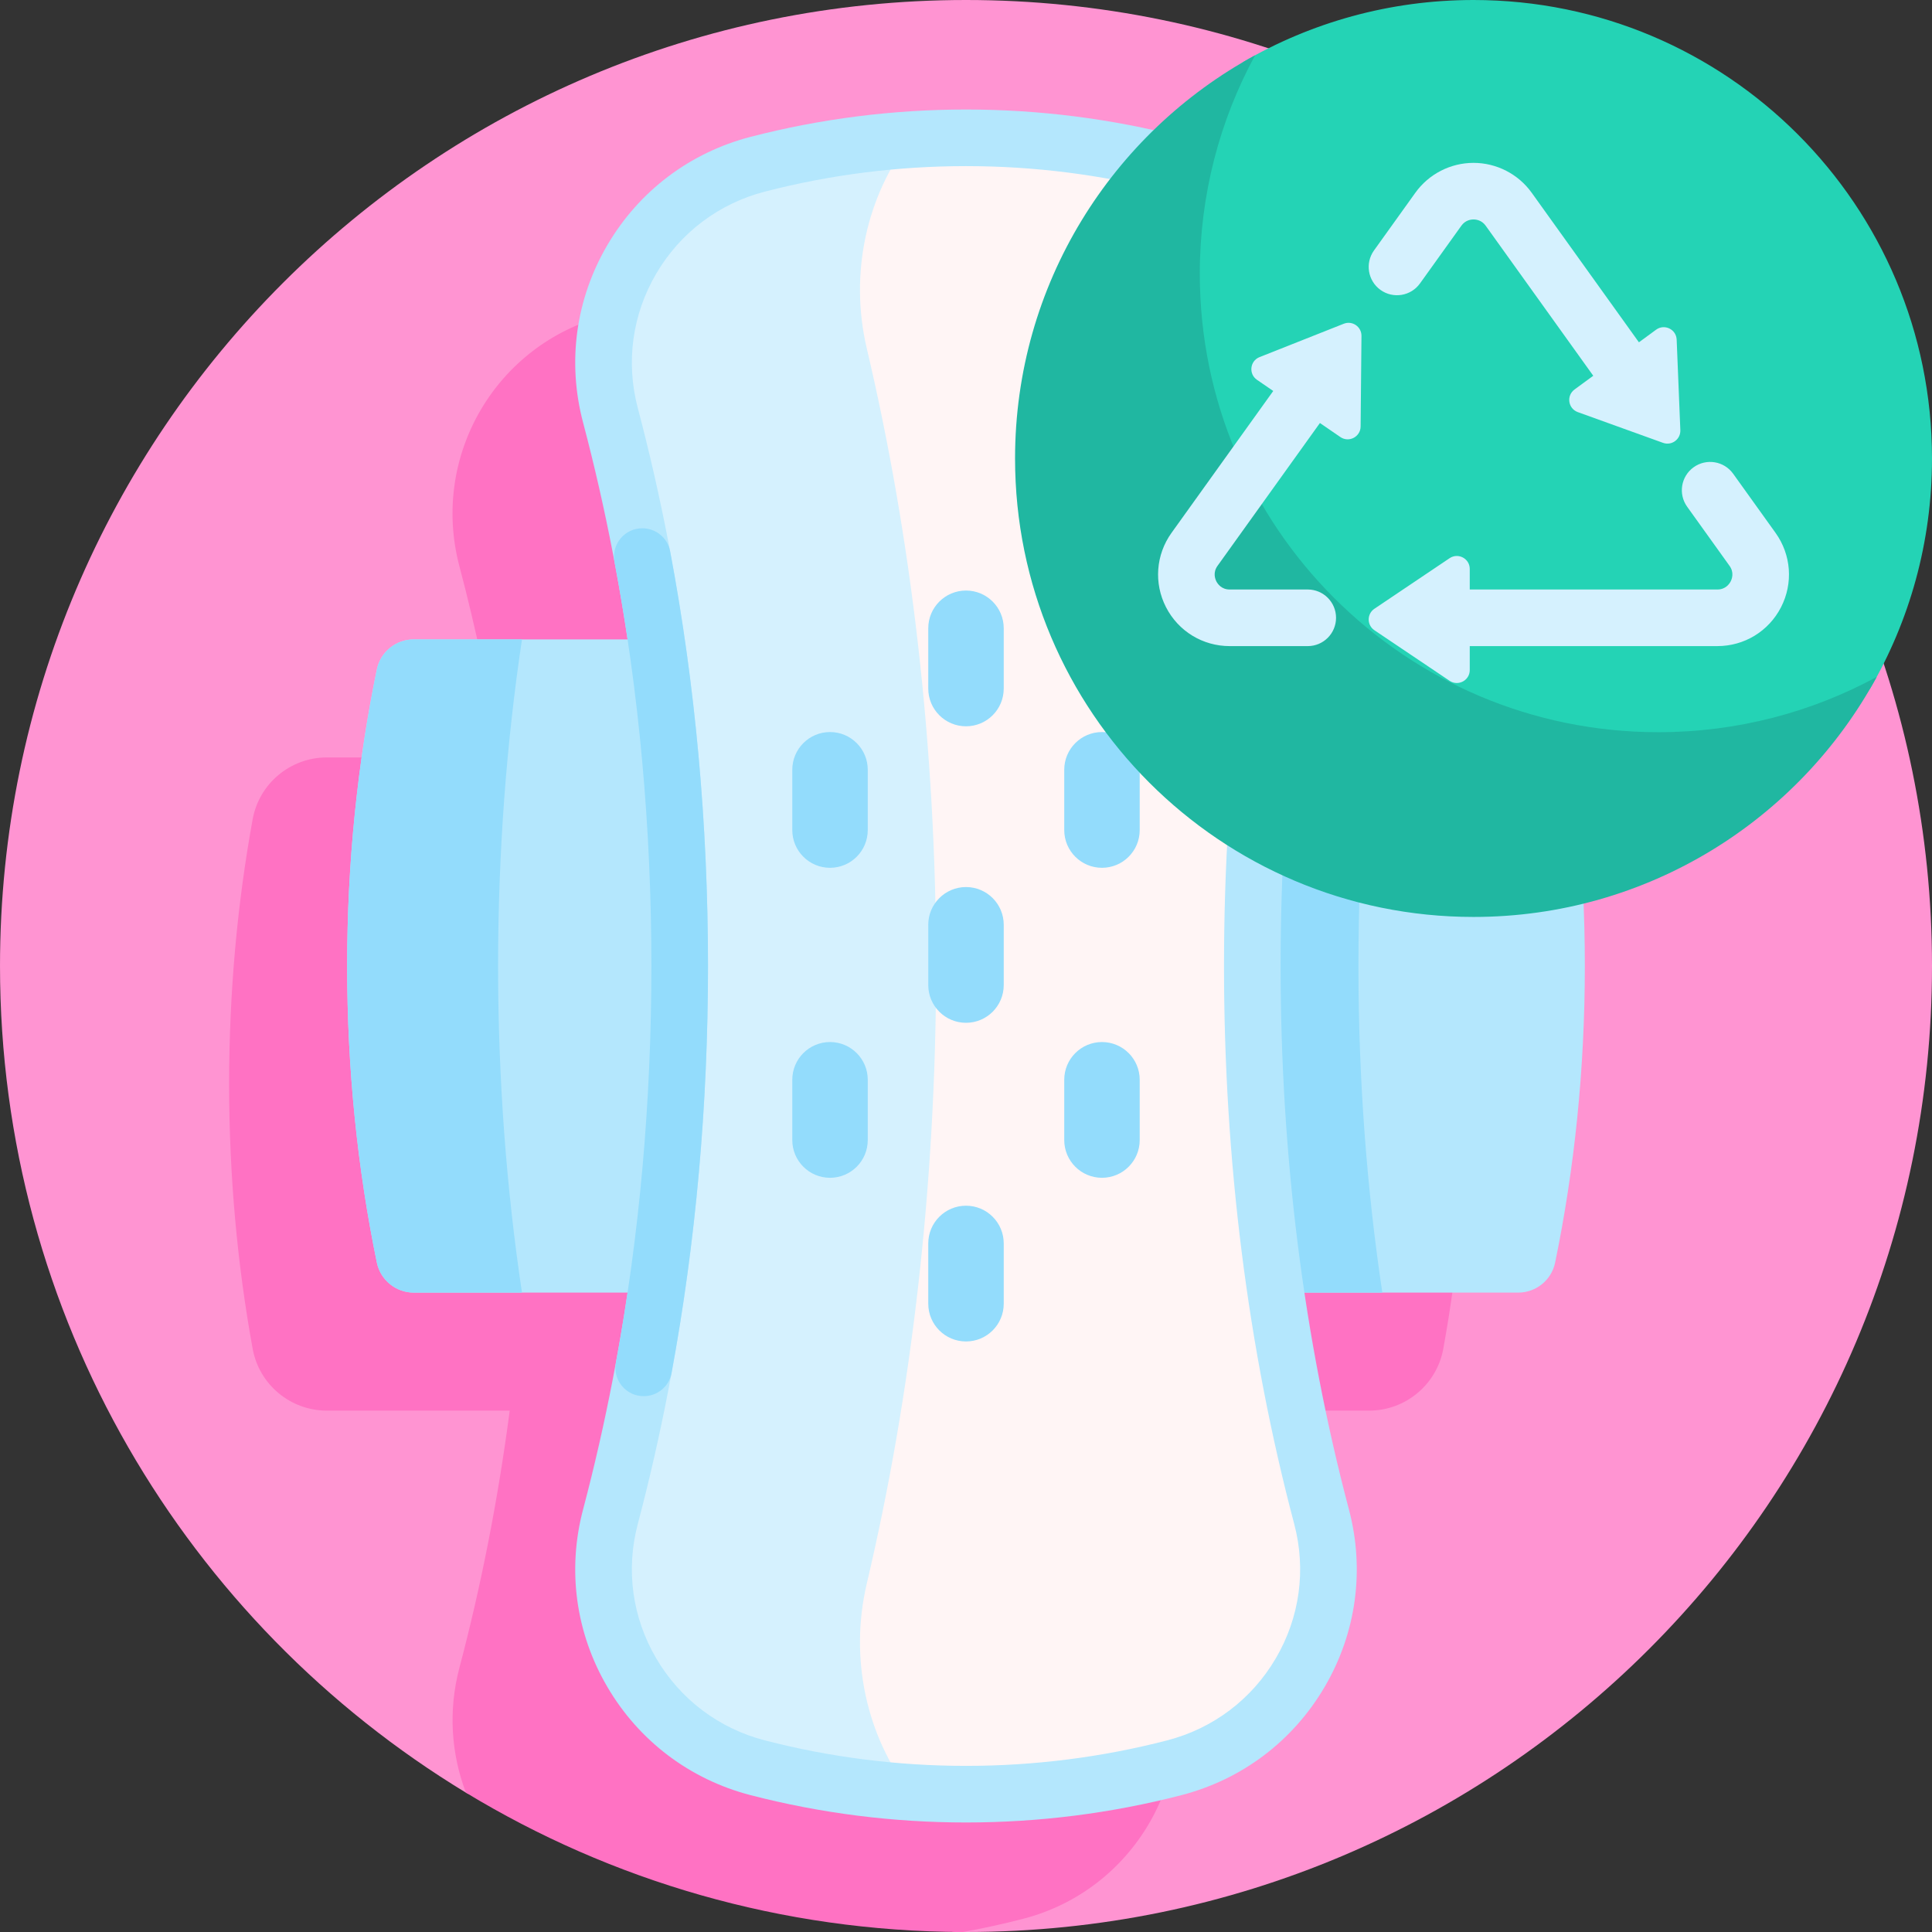
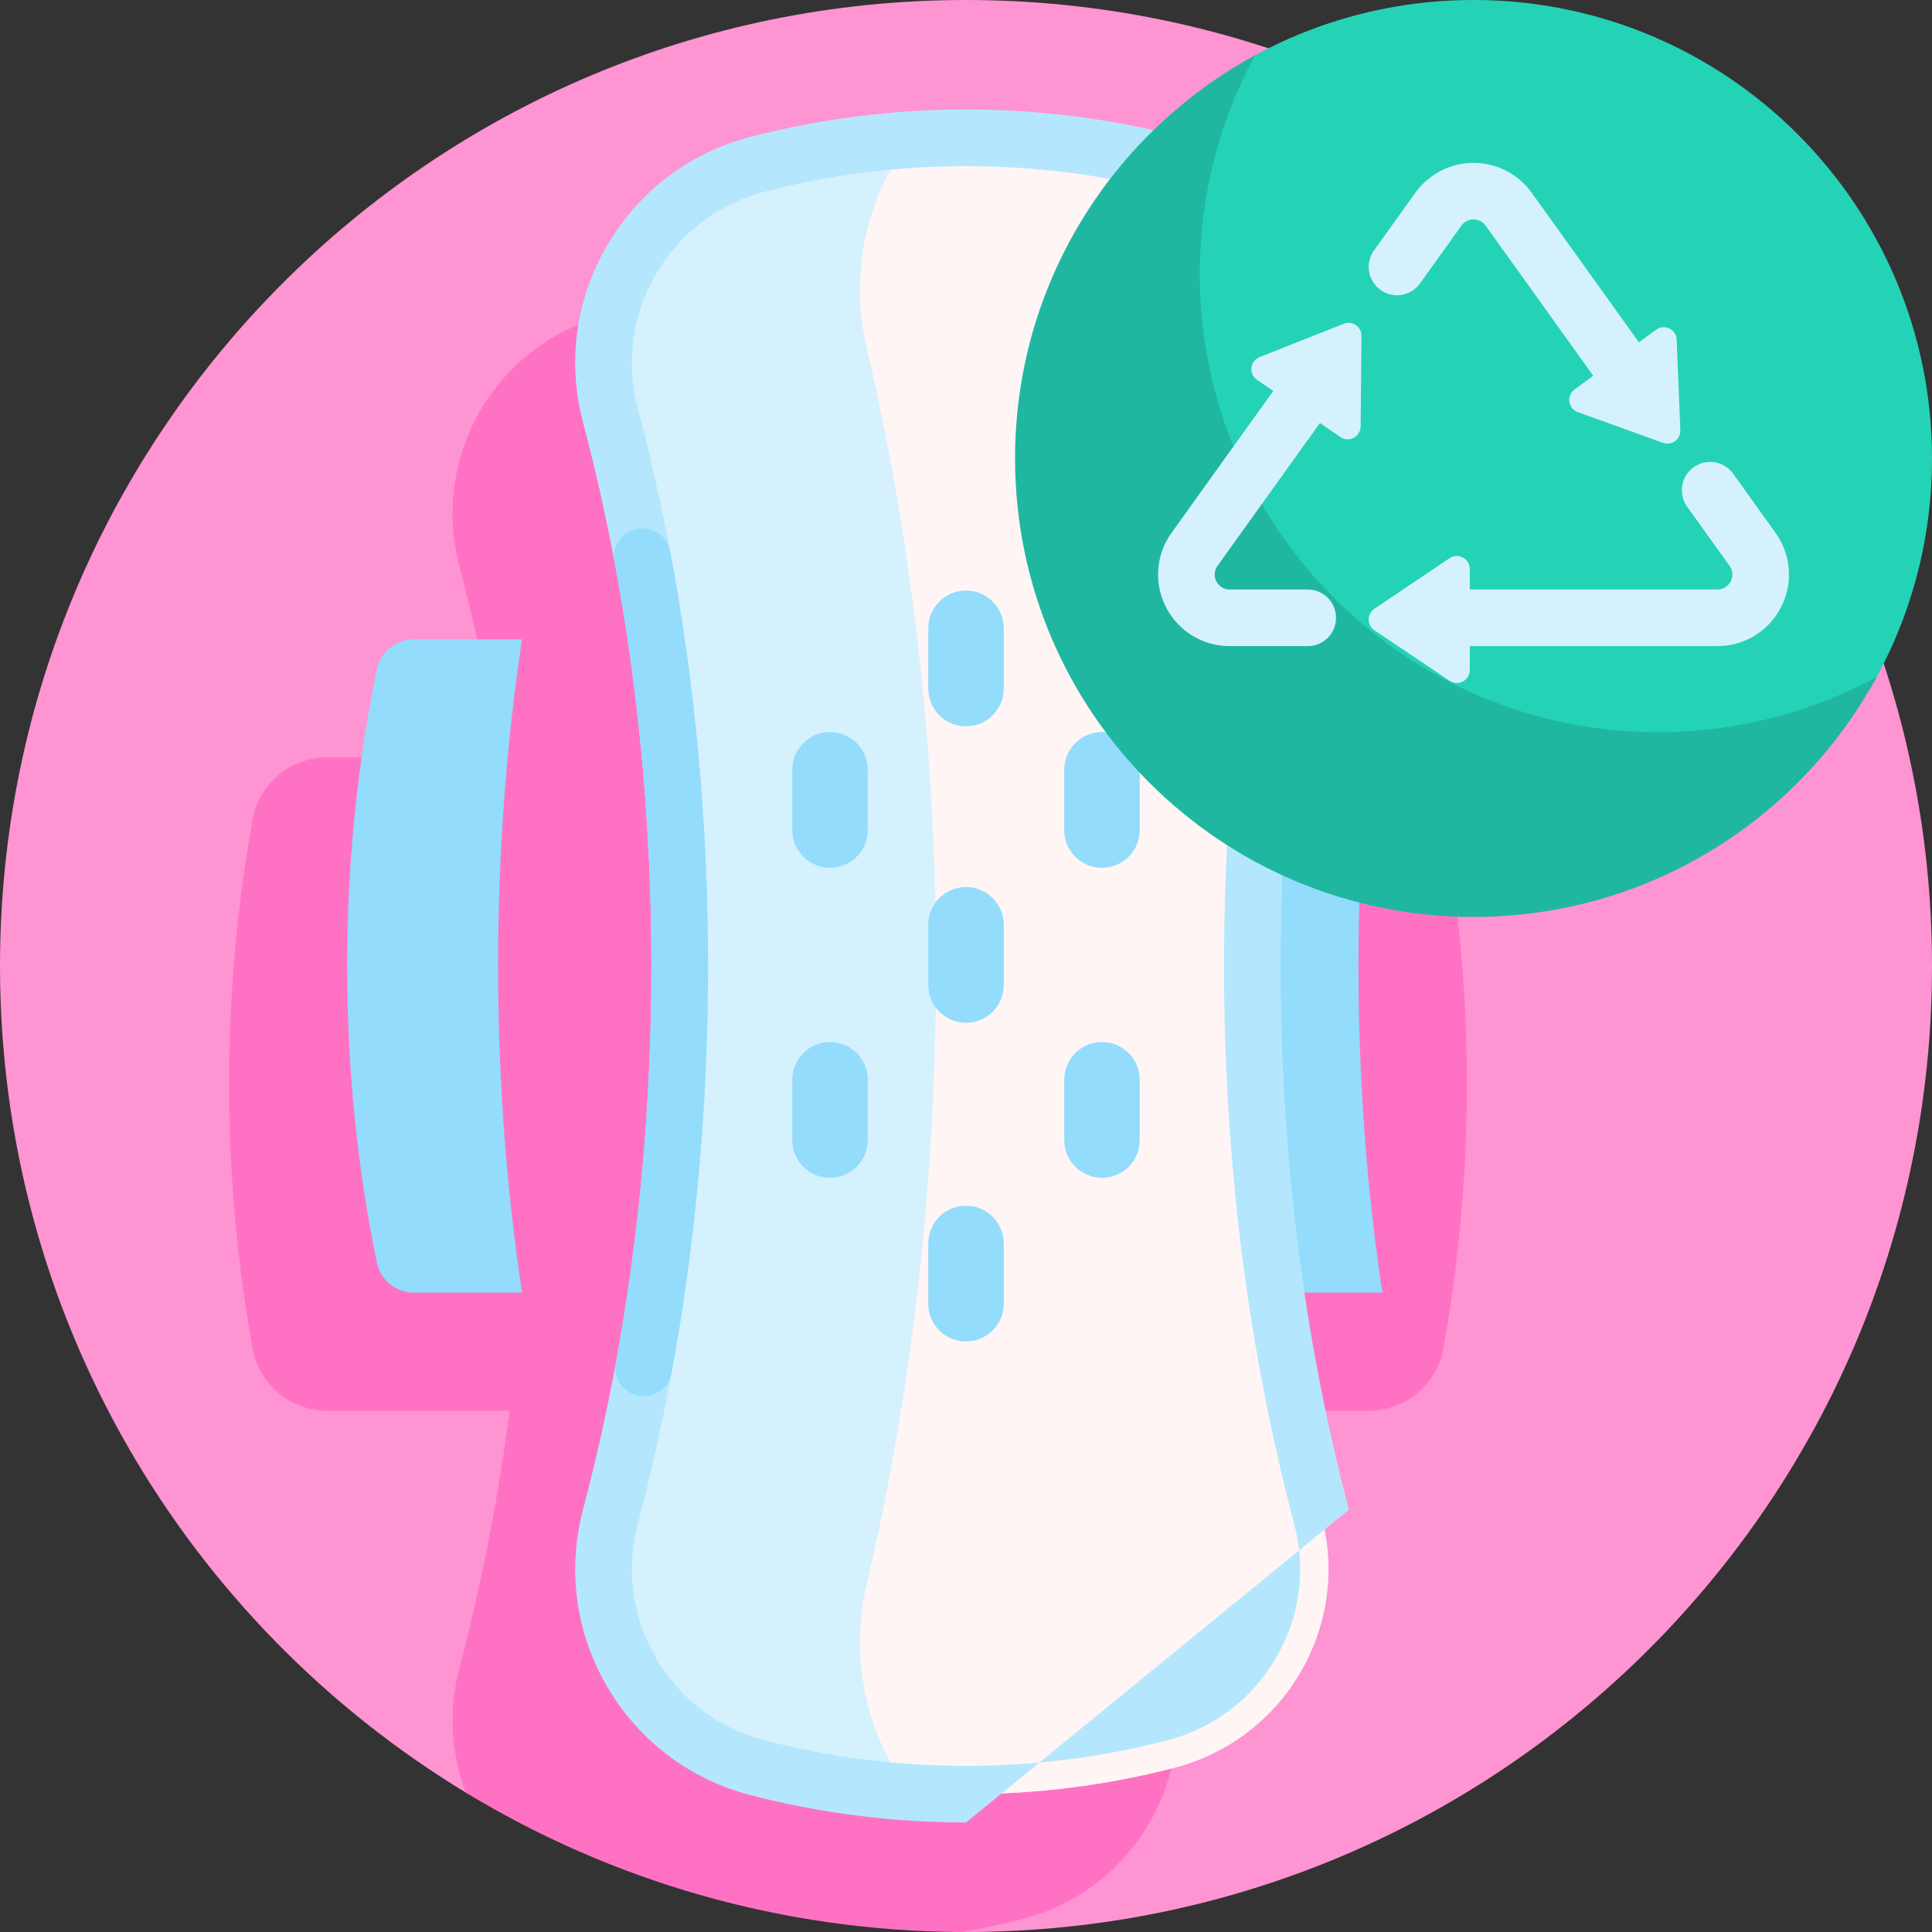
<svg xmlns="http://www.w3.org/2000/svg" id="Capa_1" enable-background="new 0 0 512 512" height="512" viewBox="0 0 512 512" width="512">
  <rect x="0" y="0" width="512" height="512" fill="#333333" stroke="none" />
  <g>
    <path d="m512 256c0 141.385-114.615 256-256 256-.86 0-1.718-.004-2.576-.013-4.143-.041-7.355-6.624-11.449-6.86-39.258-2.258-76.145-13.362-108.698-31.349-3.002-1.659-6.876 3.068-9.803 1.293-74.015-44.871-123.474-126.195-123.474-219.071 0-141.385 114.615-256 256-256s256 114.615 256 256z" fill="#ff94d2" />
    <path d="m362.809 200.723c9.655 0 17.949 6.892 19.679 16.39 4.062 22.297 6.236 45.833 6.236 70.163s-2.174 47.866-6.236 70.163c-1.73 9.499-10.024 16.39-19.679 16.39h-65.927c3.097 23.589 7.573 46.323 13.282 67.96 7.699 29.184-9.78 59.141-38.999 66.708-5.248 1.359-10.571 2.529-15.964 3.502-48.208-.147-93.28-13.62-131.726-36.928-3.888-10.217-4.736-21.696-1.729-33.072 5.734-21.699 10.23-44.504 13.337-68.169h-48.445c-9.655 0-17.949-6.892-19.679-16.39-4.062-22.296-6.236-45.833-6.236-70.163 0-24.329 2.174-47.866 6.236-70.163 1.73-9.499 10.024-16.39 19.679-16.39h45.872c-2.847-17.451-6.456-34.383-10.766-50.689-7.686-29.084 9.638-58.832 38.749-66.416 17.724-4.617 36.319-7.075 55.489-7.075s37.765 2.458 55.489 7.075c29.111 7.584 46.435 37.332 38.748 66.416-4.31 16.307-7.919 33.238-10.766 50.689h63.356z" fill="#ff72c3" />
-     <path d="m99.877 177.39c.957-4.634 5.06-7.943 9.792-7.943h292.662c4.731 0 8.835 3.309 9.792 7.943 5.115 24.769 7.877 51.186 7.877 78.61s-2.763 53.841-7.877 78.61c-.957 4.634-5.061 7.943-9.792 7.943h-292.662c-4.731 0-8.835-3.309-9.792-7.943-5.114-24.769-7.877-51.186-7.877-78.61s2.762-53.841 7.877-78.61z" fill="#b4e7fd" />
    <path d="m138.33 342.553h-28.661c-4.731 0-8.835-3.31-9.792-7.943-5.115-24.769-7.877-51.186-7.877-78.61s2.762-53.841 7.877-78.61c.957-4.634 5.06-7.943 9.792-7.943h28.661c-4.122 27.491-6.33 56.529-6.33 86.553s2.208 59.062 6.33 86.553zm228 0h-28.661c-4.731 0-8.835-3.31-9.792-7.943-5.115-24.769-7.877-51.186-7.877-78.61s2.762-53.841 7.877-78.61c.957-4.634 5.06-7.943 9.792-7.943h28.661c-4.122 27.491-6.33 56.529-6.33 86.553s2.208 59.062 6.33 86.553z" fill="#93dcfc" />
    <path d="m350.237 401.982c7.7 29.135-9.882 58.944-39.055 66.499-17.631 4.566-36.123 6.995-55.182 6.995s-37.55-2.429-55.182-6.995c-29.173-7.555-46.755-37.364-39.055-66.499 11.81-44.688 18.363-94.065 18.363-145.982s-6.553-101.294-18.363-145.982c-7.7-29.135 9.882-58.944 39.055-66.499 17.631-4.566 36.123-6.995 55.182-6.995s37.55 2.429 55.182 6.995c29.173 7.555 46.755 37.364 39.055 66.499-11.81 44.688-18.363 94.065-18.363 145.982s6.553 101.294 18.363 145.982z" fill="#d5f1fe" />
    <path d="m350.237 110.019c-11.81 44.688-18.363 94.065-18.363 145.981s6.553 101.294 18.363 145.981c7.7 29.135-9.882 58.944-39.055 66.499-17.631 4.566-36.123 6.996-55.182 6.996-4.978 0-9.916-.166-14.811-.492-11.33-14.694-16.232-35.171-11.472-55.359 11.809-50.089 18.363-105.435 18.363-163.625s-6.553-113.536-18.363-163.624c-4.76-20.188.142-40.666 11.472-55.359 4.895-.326 9.834-.492 14.811-.492 19.059 0 37.55 2.43 55.182 6.996 29.172 7.554 46.754 37.362 39.055 66.498z" fill="#fff5f5" />
-     <path d="m256 482.976c-19.325 0-38.523-2.434-57.062-7.235-16.107-4.171-29.604-14.374-38.005-28.728-8.364-14.291-10.645-30.964-6.421-46.948 12.02-45.481 18.114-93.952 18.114-144.065s-6.095-98.584-18.114-144.065c-4.224-15.984-1.943-32.657 6.421-46.948 8.401-14.354 21.898-24.556 38.005-28.728 18.539-4.801 37.737-7.235 57.062-7.235s38.523 2.434 57.062 7.235c16.107 4.171 29.604 14.374 38.005 28.728 8.364 14.291 10.645 30.964 6.421 46.948-12.02 45.481-18.114 93.952-18.114 144.065s6.095 98.584 18.114 144.065c4.224 15.984 1.943 32.657-6.421 46.948-8.401 14.354-21.898 24.556-38.005 28.728-18.539 4.801-37.737 7.235-57.062 7.235zm0-438.952c-18.057 0-35.99 2.273-53.301 6.756-12.215 3.164-22.45 10.899-28.82 21.783-6.333 10.821-8.061 23.443-4.865 35.539 12.35 46.731 18.612 96.491 18.612 147.897s-6.262 101.167-18.612 147.898c-3.196 12.096-1.469 24.717 4.865 35.539 6.37 10.884 16.605 18.62 28.82 21.783 17.311 4.483 35.244 6.756 53.301 6.756s35.99-2.273 53.301-6.756c12.215-3.164 22.45-10.899 28.82-21.783 6.333-10.821 8.061-23.443 4.865-35.539-12.35-46.731-18.612-96.491-18.612-147.897s6.262-101.167 18.612-147.898c3.196-12.096 1.469-24.717-4.865-35.539-6.37-10.884-16.605-18.62-28.82-21.783-17.311-4.483-35.244-6.756-53.301-6.756z" fill="#b4e7fd" />
+     <path d="m256 482.976c-19.325 0-38.523-2.434-57.062-7.235-16.107-4.171-29.604-14.374-38.005-28.728-8.364-14.291-10.645-30.964-6.421-46.948 12.02-45.481 18.114-93.952 18.114-144.065s-6.095-98.584-18.114-144.065c-4.224-15.984-1.943-32.657 6.421-46.948 8.401-14.354 21.898-24.556 38.005-28.728 18.539-4.801 37.737-7.235 57.062-7.235s38.523 2.434 57.062 7.235c16.107 4.171 29.604 14.374 38.005 28.728 8.364 14.291 10.645 30.964 6.421 46.948-12.02 45.481-18.114 93.952-18.114 144.065s6.095 98.584 18.114 144.065zm0-438.952c-18.057 0-35.99 2.273-53.301 6.756-12.215 3.164-22.45 10.899-28.82 21.783-6.333 10.821-8.061 23.443-4.865 35.539 12.35 46.731 18.612 96.491 18.612 147.897s-6.262 101.167-18.612 147.898c-3.196 12.096-1.469 24.717 4.865 35.539 6.37 10.884 16.605 18.62 28.82 21.783 17.311 4.483 35.244 6.756 53.301 6.756s35.99-2.273 53.301-6.756c12.215-3.164 22.45-10.899 28.82-21.783 6.333-10.821 8.061-23.443 4.865-35.539-12.35-46.731-18.612-96.491-18.612-147.897s6.262-101.167 18.612-147.898c3.196-12.096 1.469-24.717-4.865-35.539-6.37-10.884-16.605-18.62-28.82-21.783-17.311-4.483-35.244-6.756-53.301-6.756z" fill="#b4e7fd" />
    <path d="m162.851 148.884c-.87-4.617 2.668-8.884 7.367-8.884 3.593 0 6.702 2.543 7.367 6.074 6.671 35.392 10.041 72.216 10.041 109.926 0 36.991-3.243 73.129-9.663 107.9-.654 3.543-3.769 6.1-7.372 6.1h-.001c-4.688 0-8.223-4.248-7.372-8.858 6.25-33.862 9.407-69.077 9.407-105.142.001-36.767-3.279-72.65-9.774-107.116z" fill="#93dcfc" />
    <path d="m256 271.052c-5.523 0-10-4.477-10-10v-15.976c0-5.523 4.477-10 10-10 5.523 0 10 4.477 10 10v15.976c0 5.523-4.477 10-10 10zm10 74.449v-15.976c0-5.523-4.477-10-10-10-5.523 0-10 4.477-10 10v15.976c0 5.523 4.477 10 10 10 5.523 0 10-4.477 10-10zm0-163.026v-15.976c0-5.523-4.477-10-10-10-5.523 0-10 4.477-10 10v15.976c0 5.523 4.477 10 10 10 5.523 0 10-4.477 10-10zm-36.035 37.501v-15.976c0-5.523-4.477-10-10-10-5.523 0-10 4.477-10 10v15.976c0 5.523 4.477 10 10 10 5.523 0 10-4.477 10-10zm62.07 10c-5.523 0-10-4.477-10-10v-15.976c0-5.523 4.477-10 10-10 5.523 0 10 4.477 10 10v15.976c0 5.523-4.477 10-10 10zm-62.07 72.151v-15.976c0-5.523-4.477-10-10-10-5.523 0-10 4.477-10 10v15.976c0 5.523 4.477 10 10 10 5.523 0 10-4.477 10-10zm62.07 10c-5.523 0-10-4.477-10-10v-15.976c0-5.523 4.477-10 10-10 5.523 0 10 4.477 10 10v15.976c0 5.523-4.477 10-10 10z" fill="#93dcfc" />
    <path d="m512 121.5c0 22.26-5.986 43.122-16.437 61.063-17.941 10.451-38.803 16.437-61.063 16.437-67.103 0-121.5-54.397-121.5-121.5 0-22.26 5.986-43.122 16.437-61.063 17.941-10.451 38.803-16.437 61.063-16.437 67.103 0 121.5 54.397 121.5 121.5z" fill="#24d3b5" />
    <path d="m497.349 179.39c-20.571 37.888-60.706 63.61-106.849 63.61-67.103 0-121.5-54.397-121.5-121.5 0-46.143 25.722-86.278 63.61-106.849-9.344 17.21-14.651 36.93-14.651 57.89 0 67.103 54.397 121.5 121.5 121.5 20.959.001 40.679-5.307 57.89-14.651z" fill="#20b7a1" />
    <path d="m364.123 66.37 10.965-15.294c3.553-4.956 9.314-7.914 15.412-7.914s11.859 2.958 15.412 7.914l28.418 39.637 4.549-3.336c2.214-1.623 5.343-.117 5.455 2.627l.974 23.99c.099 2.433-2.299 4.191-4.59 3.365l-22.586-8.144c-2.583-.931-3.079-4.369-.865-5.992l4.964-3.64-28.511-39.767c-1.031-1.439-2.461-1.654-3.221-1.654s-2.189.215-3.221 1.654l-10.964 15.294c-2.415 3.366-7.1 4.138-10.466 1.725-3.366-2.414-4.138-7.099-1.725-10.465zm106.412 74.842-11.231-15.666c-2.415-3.367-7.101-4.137-10.466-1.725-3.366 2.414-4.139 7.099-1.726 10.465l11.231 15.666c1.273 1.775.638 3.473.305 4.12-.332.647-1.341 2.153-3.525 2.153h-65.623v-5.45c0-2.745-3.065-4.378-5.344-2.846l-19.923 13.399c-2.021 1.359-2.021 4.333 0 5.692l19.923 13.399c2.278 1.532 5.344-.1 5.344-2.846v-6.349h65.623c7.143 0 13.606-3.947 16.869-10.301s2.704-13.906-1.457-19.711zm-114.424-55.417-22.322 8.844c-2.552 1.011-2.941 4.462-.677 6.016l4.31 2.958-26.957 37.599c-4.161 5.805-4.72 13.358-1.457 19.712s9.727 10.301 16.869 10.301h20.688c4.143 0 7.5-3.358 7.5-7.5s-3.357-7.5-7.5-7.5h-20.688c-2.185 0-3.193-1.506-3.525-2.153-.333-.647-.969-2.345.305-4.12l27.135-37.849 5.415 3.716c2.264 1.554 5.344-.05 5.37-2.795l.227-24.009c.022-2.434-2.429-4.117-4.693-3.22z" fill="#d5f1fe" />
  </g>
</svg>